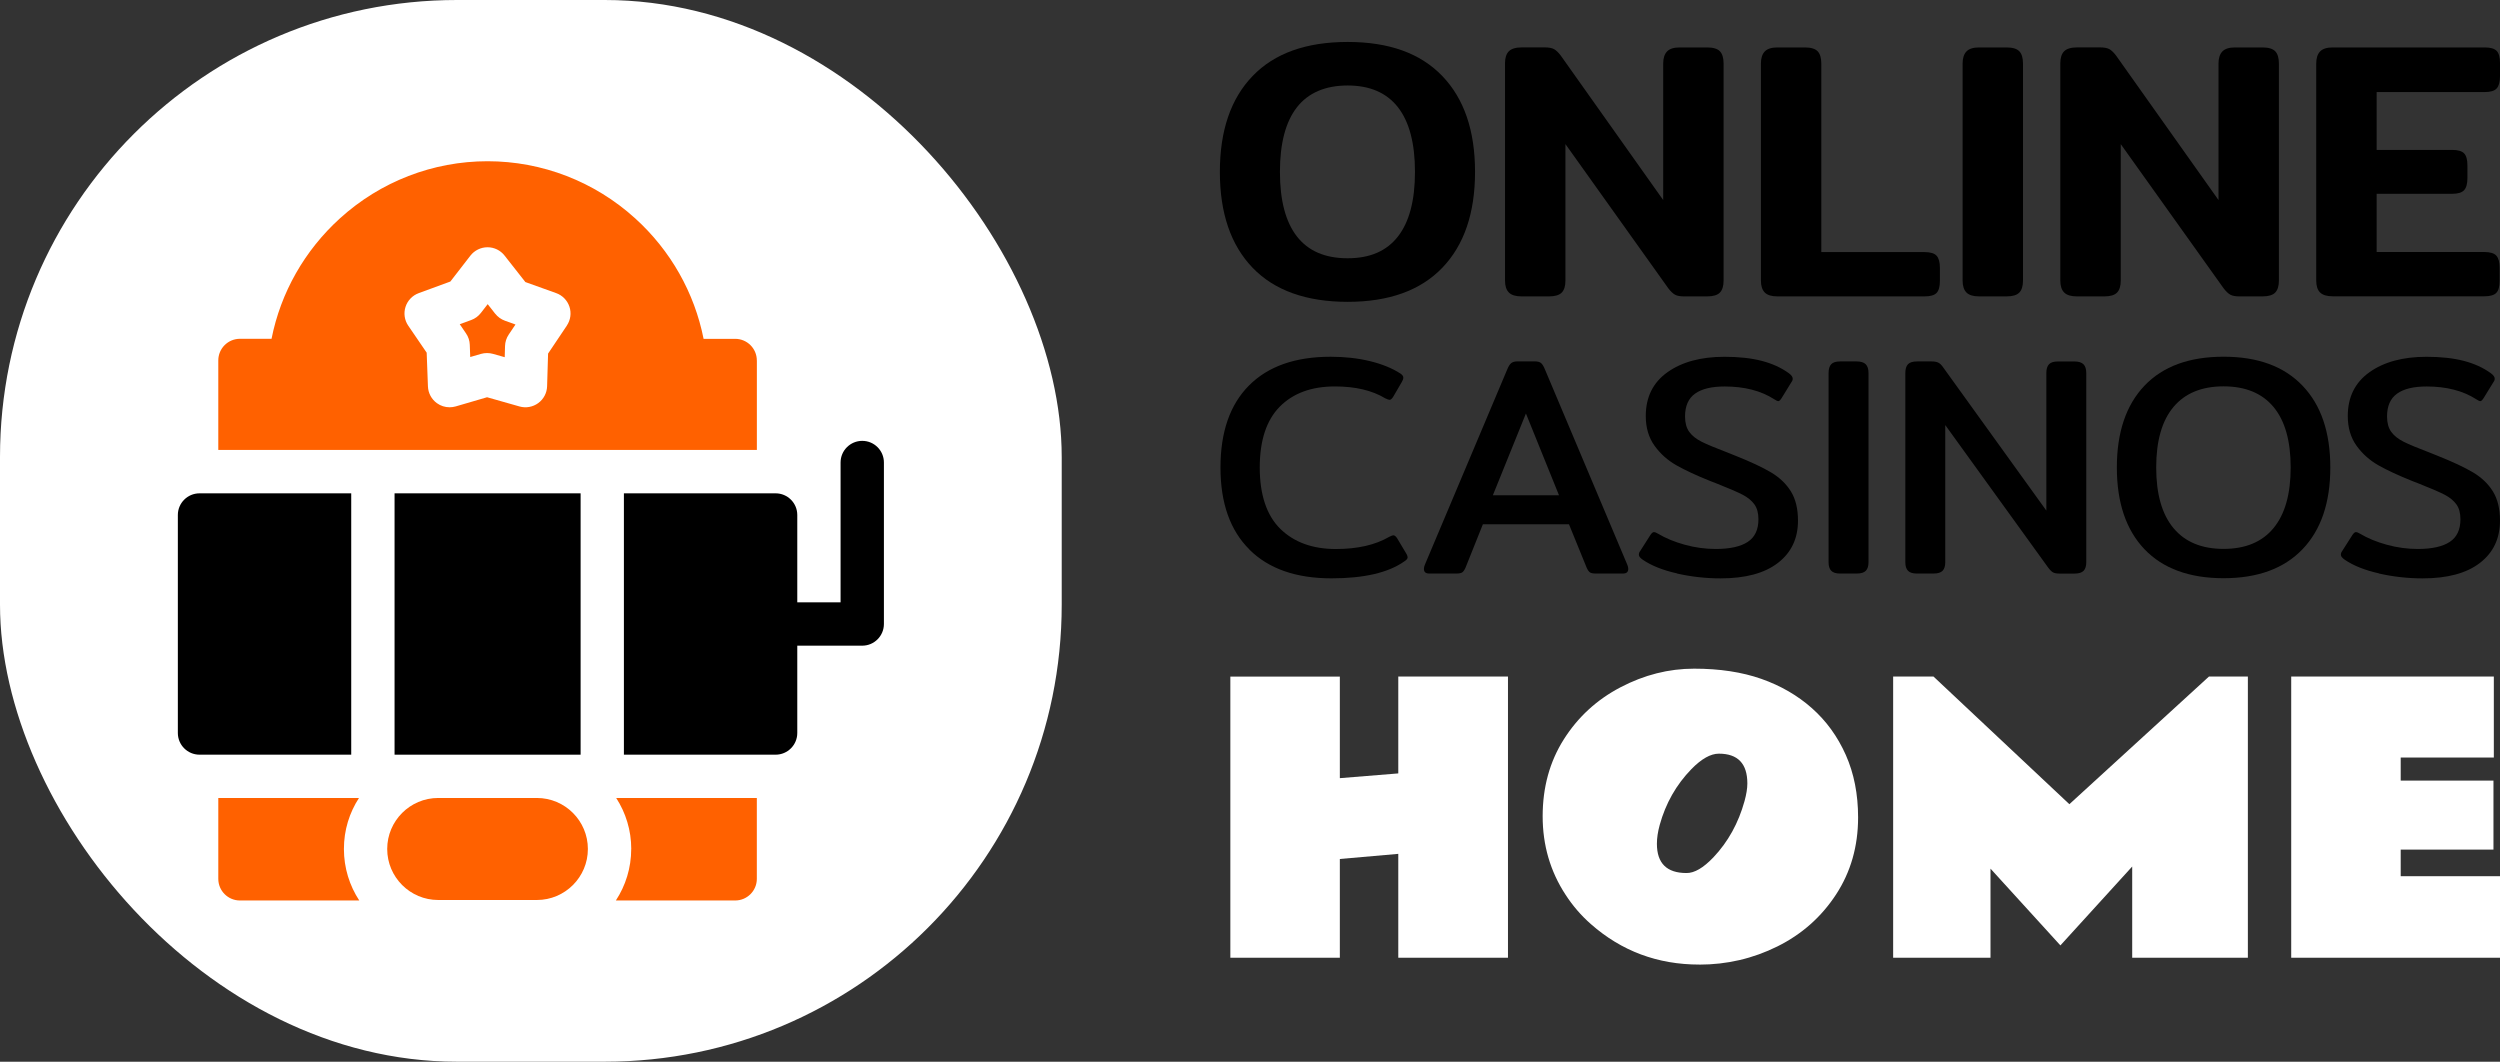
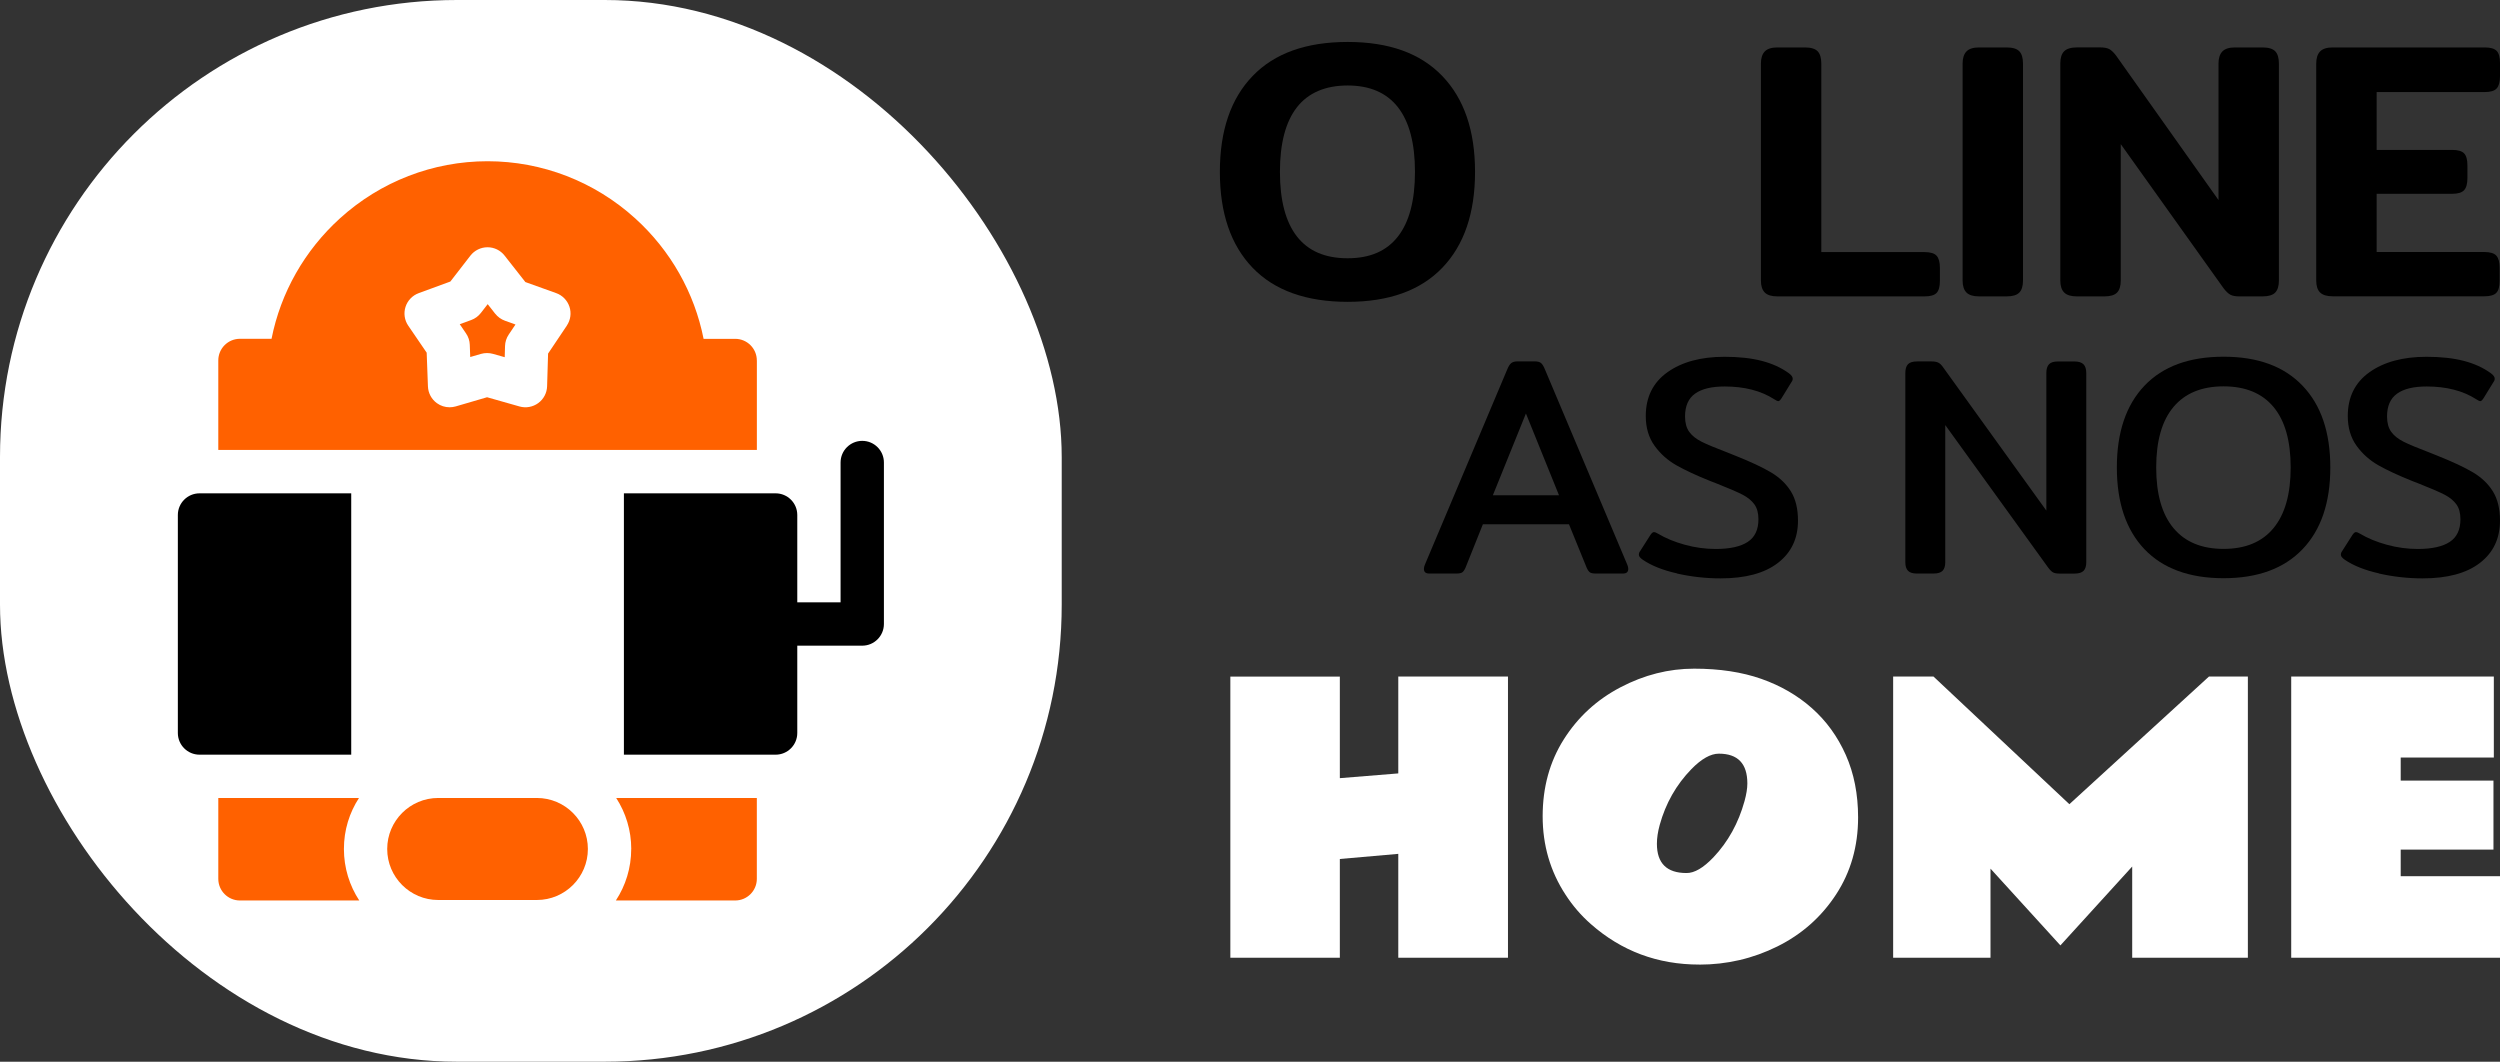
<svg xmlns="http://www.w3.org/2000/svg" id="Layer_2" data-name="Layer 2" viewBox="0 0 615.56 261.42">
  <rect x="0" y="0" width="615.56" height="261.42" fill="#333333" stroke="none" />
  <defs>
    <style>
      .cls-1, .cls-2, .cls-3 {
        stroke-width: 0px;
      }

      .cls-2 {
        fill: #ff6100;
      }

      .cls-3 {
        fill: #fff;
      }
    </style>
  </defs>
  <g id="Layer_2-2" data-name="Layer 2">
    <g>
      <path class="cls-1" d="m308.43,65.94c-5.38-5.59-8.07-13.46-8.07-23.62s2.69-18.03,8.07-23.61c5.38-5.59,13.17-8.38,23.39-8.38s17.92,2.79,23.3,8.38c5.38,5.59,8.07,13.46,8.07,23.61s-2.69,18.03-8.07,23.62c-5.38,5.59-13.15,8.38-23.3,8.38s-18.01-2.79-23.39-8.38Zm35.78-7.71c2.79-3.58,4.19-8.88,4.19-15.91s-1.4-12.33-4.19-15.91c-2.79-3.57-6.93-5.36-12.39-5.36s-9.69,1.79-12.48,5.36c-2.79,3.58-4.19,8.88-4.19,15.91s1.4,12.33,4.19,15.91c2.79,3.58,6.95,5.36,12.48,5.36s9.6-1.79,12.39-5.36Z" />
-       <path class="cls-1" d="m371.52,72.02c-.63-.63-.95-1.61-.95-2.93V15.55c0-1.32.32-2.3.95-2.93s1.7-.95,3.2-.95h5.59c1.02,0,1.79.14,2.3.41.51.27,1.07.8,1.67,1.58l25.24,35.6V15.64c0-1.32.32-2.31.95-2.97.63-.66,1.67-.99,3.11-.99h6.76c1.5,0,2.55.32,3.15.95.6.63.9,1.64.9,3.02v53.45c0,1.32-.3,2.3-.9,2.93-.6.63-1.65.95-3.15.95h-5.68c-.96,0-1.7-.13-2.21-.41-.51-.27-1.07-.8-1.67-1.58l-25.33-35.51v33.62c0,1.32-.3,2.3-.9,2.93-.6.63-1.65.95-3.15.95h-6.76c-1.44,0-2.48-.32-3.11-.95Z" />
      <path class="cls-1" d="m434.53,72.02c-.63-.63-.95-1.61-.95-2.93V15.64c0-1.32.32-2.31.95-2.97.63-.66,1.67-.99,3.11-.99h6.76c1.5,0,2.55.32,3.15.95.6.63.9,1.64.9,3.02v46.42h25.42c1.44,0,2.43.3,2.97.9.54.6.81,1.59.81,2.97v3.25c0,1.38-.27,2.36-.81,2.93-.54.57-1.53.86-2.97.86h-36.23c-1.44,0-2.48-.32-3.11-.95Z" />
      <path class="cls-1" d="m484.19,72.02c-.63-.63-.95-1.61-.95-2.93V15.64c0-1.32.32-2.31.95-2.97.63-.66,1.67-.99,3.11-.99h6.76c1.5,0,2.55.32,3.15.95.6.63.9,1.64.9,3.02v53.45c0,1.32-.3,2.3-.9,2.93-.6.63-1.65.95-3.15.95h-6.76c-1.44,0-2.48-.32-3.11-.95Z" />
      <path class="cls-1" d="m508.25,72.02c-.63-.63-.95-1.61-.95-2.93V15.55c0-1.32.32-2.3.95-2.93s1.7-.95,3.2-.95h5.59c1.02,0,1.79.14,2.3.41.51.27,1.07.8,1.67,1.58l25.24,35.6V15.64c0-1.32.32-2.31.95-2.97.63-.66,1.67-.99,3.11-.99h6.76c1.5,0,2.55.32,3.15.95.6.63.9,1.64.9,3.02v53.45c0,1.32-.3,2.3-.9,2.93-.6.63-1.65.95-3.15.95h-5.68c-.96,0-1.7-.13-2.21-.41-.51-.27-1.07-.8-1.67-1.58l-25.33-35.51v33.62c0,1.32-.3,2.3-.9,2.93-.6.63-1.65.95-3.15.95h-6.76c-1.44,0-2.48-.32-3.11-.95Z" />
      <path class="cls-1" d="m571.26,72.02c-.63-.63-.95-1.61-.95-2.93V15.64c0-1.32.32-2.31.95-2.97.63-.66,1.67-.99,3.11-.99h37.41c1.44,0,2.43.29,2.97.86.54.57.81,1.55.81,2.93v3.33c0,1.38-.27,2.37-.81,2.97-.54.6-1.53.9-2.97.9h-26.59v14.24h18.57c1.44,0,2.43.29,2.97.86.54.57.81,1.55.81,2.93v3.15c0,1.38-.27,2.38-.81,2.97-.54.6-1.53.9-2.97.9h-18.57v14.33h26.5c1.44,0,2.43.3,2.97.9.54.6.81,1.59.81,2.97v3.25c0,1.38-.27,2.36-.81,2.93-.54.57-1.53.86-2.97.86h-37.32c-1.44,0-2.48-.32-3.11-.95Z" />
    </g>
    <g>
-       <path class="cls-1" d="m307.65,135.31c-4.76-4.71-7.14-11.45-7.14-20.2s2.34-15.49,7.03-20.2c4.69-4.71,11.38-7.07,20.09-7.07,3.48,0,6.71.36,9.68,1.08,2.97.72,5.48,1.74,7.53,3.07.46.31.69.64.69,1,0,.31-.13.67-.38,1.08l-2.15,3.69c-.31.46-.59.69-.85.69-.21,0-.56-.13-1.08-.38-3.23-1.95-7.35-2.92-12.37-2.92-5.79,0-10.32,1.67-13.6,4.99-3.28,3.33-4.92,8.32-4.92,14.98s1.69,11.79,5.07,15.1c3.38,3.3,7.94,4.96,13.67,4.96,5.33,0,9.71-1,13.14-3,.51-.26.85-.38,1-.38.31,0,.61.23.92.69l2.38,3.99c.15.31.23.56.23.77,0,.31-.28.64-.85,1-3.94,2.77-9.91,4.15-17.9,4.15-8.71,0-15.44-2.35-20.2-7.07Z" />
      <path class="cls-1" d="m350.6,140.07c0-.31.08-.64.23-1l20.28-48.09c.31-.77.64-1.29,1-1.58.36-.28.87-.42,1.54-.42h4.23c.72,0,1.24.14,1.57.42.33.28.65.81.96,1.58l20.28,48.09c.15.36.23.69.23,1,0,.77-.44,1.15-1.31,1.15h-6.68c-.67,0-1.14-.09-1.42-.27-.28-.18-.55-.55-.81-1.11l-4.38-10.75h-21.2l-4.3,10.75c-.26.56-.53.94-.81,1.11-.28.18-.76.27-1.42.27h-6.68c-.87,0-1.31-.38-1.31-1.15Zm33.26-18.13l-8.14-20.13-8.14,20.13h16.29Z" />
      <path class="cls-1" d="m412.94,141.19c-3.51-.79-6.31-1.91-8.41-3.34-.67-.46-1-.87-1-1.23s.1-.67.31-.92l2.54-3.99c.31-.46.59-.69.85-.69s.59.13,1,.38c1.89,1.13,4.1,2.04,6.61,2.73,2.51.69,5.04,1.04,7.61,1.04,3.48,0,6.11-.58,7.87-1.73,1.77-1.15,2.65-3.01,2.65-5.57,0-1.54-.33-2.77-1-3.69s-1.64-1.72-2.92-2.38c-1.28-.66-3.36-1.56-6.22-2.69l-1.77-.69c-3.33-1.33-6.08-2.61-8.26-3.84-2.18-1.23-3.98-2.84-5.42-4.84-1.43-2-2.15-4.43-2.15-7.3,0-4.66,1.78-8.26,5.34-10.79s8.23-3.8,14.02-3.8c3.53,0,6.59.33,9.18,1,2.59.67,4.83,1.69,6.72,3.07.61.46.92.9.92,1.31,0,.31-.1.59-.31.85l-2.46,4c-.31.46-.56.69-.77.69s-.54-.15-1-.46c-3.28-2.1-7.35-3.15-12.21-3.15-3.23,0-5.66.59-7.3,1.77-1.64,1.18-2.46,3.05-2.46,5.61,0,1.59.35,2.86,1.04,3.8.69.95,1.7,1.75,3.03,2.42,1.33.67,3.48,1.56,6.45,2.69l1.92.77c3.74,1.49,6.66,2.86,8.76,4.11,2.1,1.26,3.73,2.82,4.88,4.69,1.15,1.87,1.73,4.26,1.73,7.18,0,4.4-1.65,7.87-4.95,10.41s-8,3.8-14.1,3.8c-3.64,0-7.21-.4-10.72-1.19Z" />
-       <path class="cls-1" d="m450.89,140.53c-.44-.46-.65-1.15-.65-2.07v-46.63c0-.97.22-1.69.65-2.15.43-.46,1.16-.69,2.19-.69h4.07c1.02,0,1.77.23,2.23.69.46.46.69,1.18.69,2.15v46.63c0,.92-.22,1.61-.65,2.07-.44.46-1.19.69-2.27.69h-4.07c-1.03,0-1.75-.23-2.19-.69Z" />
      <path class="cls-1" d="m469.79,140.53c-.44-.46-.65-1.15-.65-2.07v-46.63c0-.97.22-1.69.65-2.15.43-.46,1.19-.69,2.27-.69h3.53c.72,0,1.28.1,1.69.31.41.21.82.61,1.23,1.23l25.35,35.19v-33.88c0-.97.22-1.69.65-2.15.43-.46,1.16-.69,2.19-.69h4.07c1.02,0,1.77.23,2.23.69.46.46.69,1.18.69,2.15v46.63c0,.92-.22,1.61-.65,2.07-.44.46-1.19.69-2.27.69h-3.61c-.72,0-1.26-.09-1.61-.27-.36-.18-.77-.58-1.23-1.19l-25.35-35.11v33.8c0,.92-.22,1.61-.65,2.07-.44.46-1.19.69-2.27.69h-4.07c-1.03,0-1.75-.23-2.19-.69Z" />
      <path class="cls-1" d="m528.02,135.23c-4.53-4.76-6.8-11.47-6.8-20.13s2.27-15.36,6.8-20.13c4.53-4.76,11.02-7.14,19.48-7.14s14.88,2.38,19.44,7.14c4.56,4.76,6.84,11.47,6.84,20.13s-2.28,15.36-6.84,20.13c-4.56,4.76-11.04,7.14-19.44,7.14s-14.94-2.38-19.48-7.14Zm31.77-5.19c2.82-3.41,4.23-8.39,4.23-14.94s-1.41-11.52-4.23-14.9c-2.82-3.38-6.91-5.07-12.29-5.07s-9.49,1.69-12.33,5.07c-2.84,3.38-4.26,8.35-4.26,14.9s1.42,11.54,4.26,14.94c2.84,3.41,6.95,5.11,12.33,5.11s9.47-1.7,12.29-5.11Z" />
      <path class="cls-1" d="m585.79,141.19c-3.51-.79-6.31-1.91-8.41-3.34-.67-.46-1-.87-1-1.23s.1-.67.31-.92l2.54-3.99c.31-.46.59-.69.85-.69s.59.13,1,.38c1.89,1.13,4.1,2.04,6.61,2.73,2.51.69,5.04,1.04,7.61,1.04,3.48,0,6.11-.58,7.87-1.73,1.77-1.15,2.65-3.01,2.65-5.57,0-1.54-.33-2.77-1-3.69s-1.64-1.72-2.92-2.38c-1.28-.66-3.36-1.56-6.22-2.69l-1.77-.69c-3.33-1.33-6.08-2.61-8.26-3.84-2.18-1.23-3.98-2.84-5.42-4.84-1.43-2-2.15-4.43-2.15-7.3,0-4.66,1.78-8.26,5.34-10.79s8.23-3.8,14.02-3.8c3.53,0,6.59.33,9.18,1,2.59.67,4.83,1.69,6.72,3.07.61.46.92.9.92,1.31,0,.31-.1.59-.31.85l-2.46,4c-.31.46-.56.69-.77.69s-.54-.15-1-.46c-3.28-2.1-7.35-3.15-12.21-3.15-3.23,0-5.66.59-7.3,1.77-1.64,1.18-2.46,3.05-2.46,5.61,0,1.59.35,2.86,1.04,3.8.69.95,1.7,1.75,3.03,2.42,1.33.67,3.48,1.56,6.45,2.69l1.92.77c3.74,1.49,6.66,2.86,8.76,4.11,2.1,1.26,3.73,2.82,4.88,4.69,1.15,1.87,1.73,4.26,1.73,7.18,0,4.4-1.65,7.87-4.95,10.41s-8,3.8-14.1,3.8c-3.64,0-7.21-.4-10.72-1.19Z" />
    </g>
    <g>
      <path class="cls-3" d="m344.29,166.58h27.01v69.23h-27.01v-25.57l-14.39,1.26v24.32h-26.96v-69.23h26.96v25.01l14.39-1.17v-23.84Z" />
      <path class="cls-3" d="m418.41,237.5c-10.26,0-19.16-3.32-26.7-9.97-2.4-2.11-4.48-4.52-6.24-7.24-3.76-5.75-5.63-12.19-5.63-19.31s1.73-13.43,5.2-18.92c3.47-5.49,8.12-9.77,13.96-12.83,5.84-3.06,11.88-4.59,18.14-4.59s11.77.84,16.54,2.51c4.77,1.68,8.92,4.08,12.46,7.22,3.54,3.14,6.32,6.97,8.34,11.51s3.03,9.67,3.03,15.39c0,7.11-1.81,13.43-5.42,18.96-3.61,5.53-8.42,9.8-14.43,12.79-6.01,2.99-12.43,4.49-19.25,4.49Zm11.83-44.6c0-4.88-2.34-7.33-7.02-7.33-2.02,0-4.28,1.27-6.76,3.81-3.73,3.84-6.33,8.42-7.8,13.74-.46,1.68-.69,3.22-.69,4.64,0,4.8,2.43,7.2,7.28,7.2,1.94.03,4.15-1.26,6.63-3.86,3.61-3.81,6.17-8.44,7.67-13.87.46-1.68.69-3.12.69-4.34Z" />
      <path class="cls-3" d="m466.14,166.58h9.93l33.46,31.43,34.37-31.43h9.58v69.23h-28.48v-22.45l-17.68,19.42-17.21-18.9v21.93h-23.97v-69.23Z" />
      <path class="cls-3" d="m564.15,166.58h49.89v19.94h-22.93v5.68h22.84v16.99h-22.84v6.55h24.45v20.07h-51.41v-69.23Z" />
    </g>
    <rect class="cls-3" x="0" y="0" width="261.42" height="261.42" rx="112.54" ry="112.54" />
    <g>
      <path class="cls-1" d="m217.64,113.88v39.76c0,2.95-2.39,5.34-5.33,5.34h-16v21.5c0,2.95-2.39,5.34-5.33,5.34h-37.36v-64.35h37.36c2.94,0,5.33,2.39,5.33,5.33v21.51h10.66v-34.43c0-2.94,2.39-5.33,5.34-5.33s5.33,2.39,5.33,5.33Z" />
      <path class="cls-2" d="m121.93,77.25l-1.85-2.36-1.68,2.17c-.61.79-1.44,1.4-2.38,1.74l-2.82,1.03,1.55,2.27c.57.83.89,1.8.92,2.81l.11,3,2.64-.77c.49-.14.99-.21,1.5-.21s.98.07,1.46.2l2.89.82.08-2.75c.03-1,.34-1.98.9-2.81l1.67-2.49-2.59-.93c-.94-.34-1.78-.94-2.4-1.73h0Z" />
      <path class="cls-2" d="m186.35,88.76c0-2.95-2.39-5.33-5.33-5.33h-7.78c-2.25-11.36-8.12-21.76-16.85-29.67-10.01-9.07-22.91-14.06-36.34-14.06s-26.34,4.99-36.34,14.06c-8.72,7.91-14.6,18.3-16.85,29.66h-7.78c-2.95,0-5.33,2.39-5.33,5.33v22.04h132.61v-22.04Zm-46.77-8.6l-4.63,6.9-.24,8.05c-.05,1.64-.85,3.17-2.18,4.14-1.33.97-3.03,1.28-4.61.83l-7.99-2.27-7.73,2.26c-.49.14-1,.21-1.5.21-1.11,0-2.2-.34-3.12-1.01-1.33-.96-2.15-2.48-2.21-4.13l-.31-8.3-4.54-6.65c-.93-1.36-1.17-3.07-.67-4.63s1.7-2.81,3.24-3.38l7.8-2.86,4.93-6.37c1.01-1.3,2.56-2.06,4.2-2.07h.02c1.64,0,3.18.75,4.19,2.04l5.13,6.53,7.58,2.72c1.55.55,2.75,1.79,3.27,3.35s.28,3.27-.64,4.64h0Z" />
      <path class="cls-2" d="m132.19,196.48h-24.29c-6.93,0-12.56,5.63-12.56,12.56s5.63,12.56,12.56,12.56h24.29c6.93,0,12.56-5.63,12.56-12.56s-5.63-12.56-12.56-12.56Z" />
      <path class="cls-2" d="m155.42,209.04c0,4.68-1.39,9.03-3.78,12.68h29.38c2.95,0,5.33-2.39,5.33-5.33v-19.91h-34.63c2.34,3.62,3.71,7.93,3.71,12.56h0Z" />
      <path class="cls-2" d="m88.38,196.48h-34.63v19.91c0,2.95,2.39,5.33,5.33,5.33h29.38c-2.39-3.65-3.78-8-3.78-12.68s1.36-8.94,3.71-12.56Z" />
      <path class="cls-1" d="m86.48,121.47v64.35h-37.35c-2.95,0-5.34-2.39-5.34-5.34v-53.68c0-2.94,2.39-5.33,5.34-5.33h37.35Z" />
-       <rect class="cls-1" x="97.15" y="121.47" width="45.81" height="64.35" />
    </g>
  </g>
</svg>